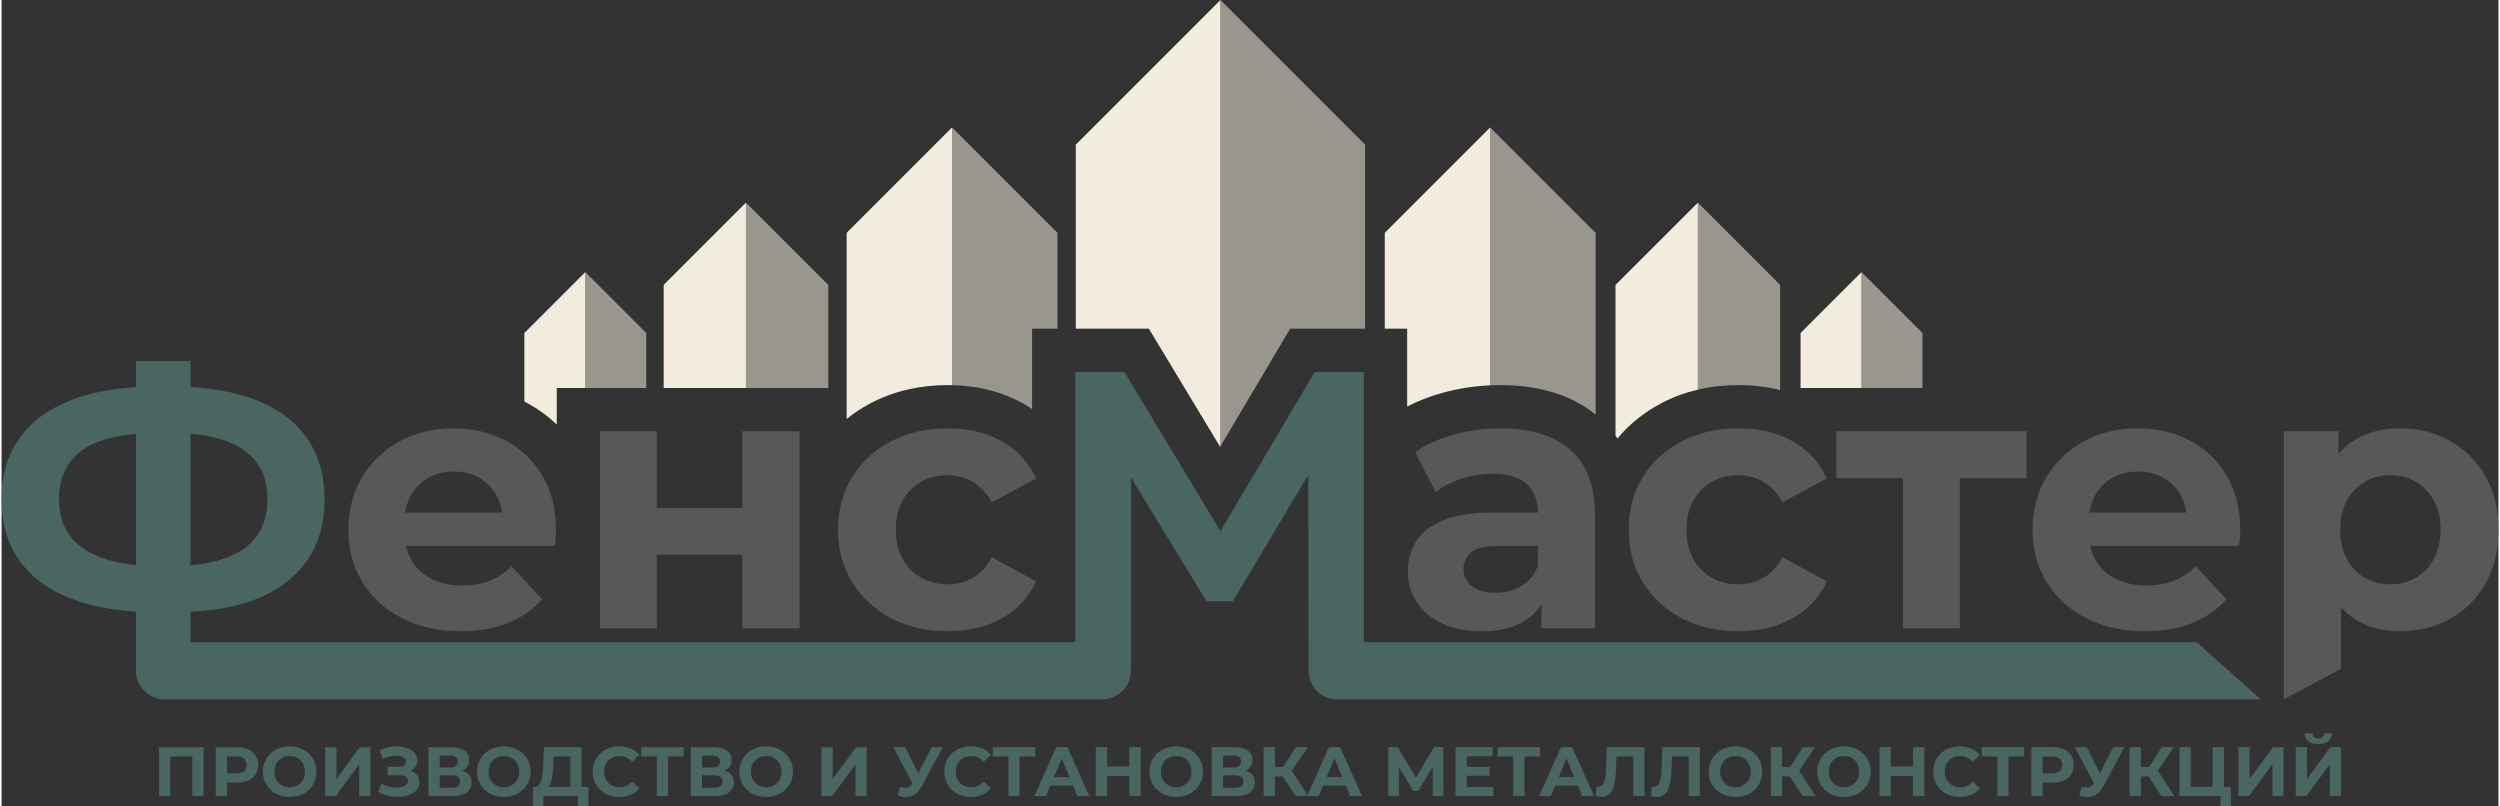
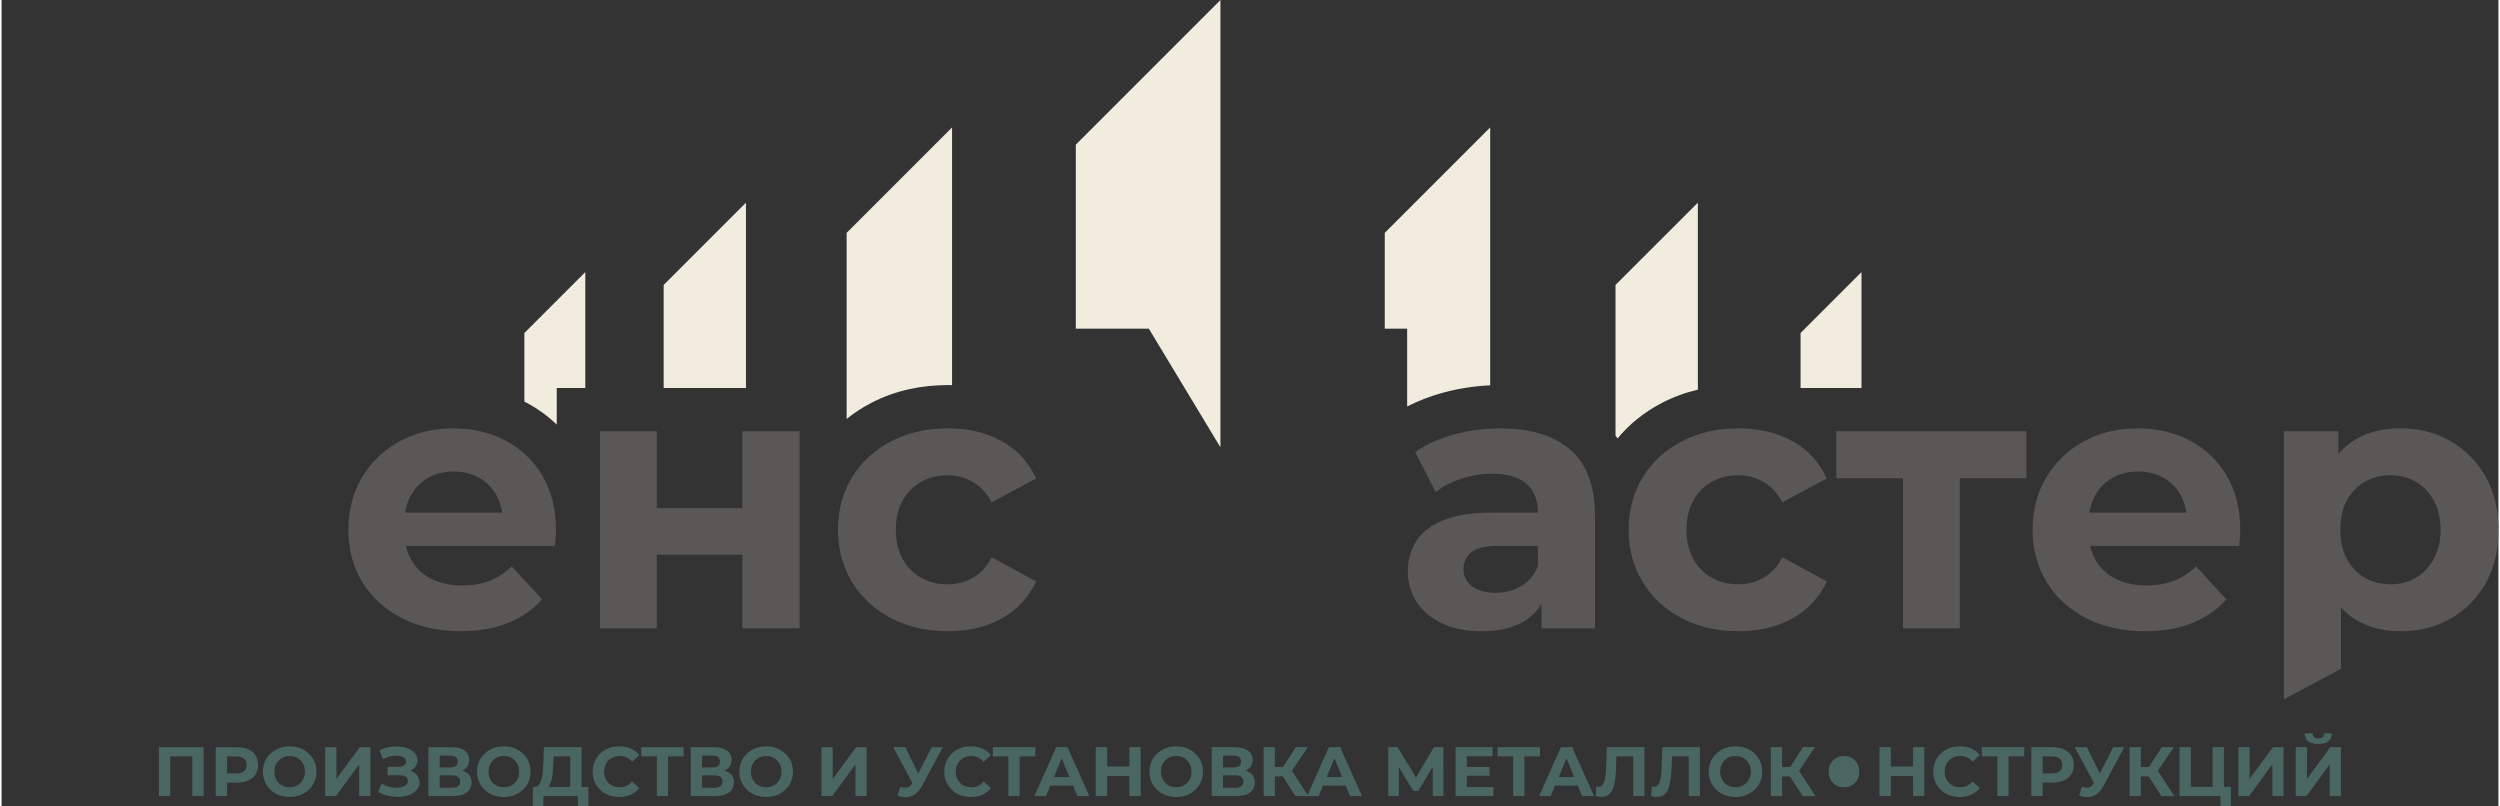
<svg xmlns="http://www.w3.org/2000/svg" xml:space="preserve" width="682px" height="220px" version="1.1" style="shape-rendering:geometricPrecision; text-rendering:geometricPrecision; image-rendering:optimizeQuality; fill-rule:evenodd; clip-rule:evenodd" viewBox="0 0 332.31 107.33">
  <rect x="0" y="0" width="332.31" height="107.33" fill="#333333" stroke="none" />
  <defs>
    <style type="text/css">
   
    .fil3 {fill:#4A6663}
    .fil0 {fill:#99968D}
    .fil1 {fill:#F1ECDE}
    .fil4 {fill:#4A6663;fill-rule:nonzero}
    .fil2 {fill:#595856;fill-rule:nonzero}
   
  </style>
  </defs>
  <g id="Слой_x0020_1">
    <g id="_2255259367952">
      <g>
-         <path class="fil0" d="M247.54 36.21l8.11 8.11 0 7.32 -8.11 0 0 -15.43zm-21.78 -9.24l10.95 10.95 0 14c-1.79,-0.46 -3.65,-0.67 -5.53,-0.67 -1.85,0 -3.66,0.19 -5.42,0.61l0 -24.89zm-27.64 -10.01l14.03 14.03 0 24.18c-3.6,-2.9 -8.14,-3.92 -12.7,-3.92 -0.45,0 -0.89,0.01 -1.33,0.03l0 -34.32zm-35.9 -16.96l19.25 19.25 0 24.49 -9.97 0 -9.28 15.66 0 -59.4zm-35.72 16.96l14.03 14.03 0 12.75 -3.38 0 0 10.7c-0.38,-0.25 -0.76,-0.49 -1.17,-0.72 -2.92,-1.65 -6.15,-2.39 -9.48,-2.46l0 -34.3zm-27.43 10.01l10.96 10.95 0 13.72 -10.96 0 0 -24.67zm-21.38 9.24l8.11 8.11 0 7.32 -8.11 0 0 -15.43z" />
        <path class="fil1" d="M239.43 44.32l8.11 -8.11 0 15.43 -8.11 0 0 -7.32zm-24.63 -6.4l10.96 -10.95 0 24.89c-1.66,0.39 -3.26,0.97 -4.8,1.77 -2.29,1.2 -4.28,2.77 -5.89,4.72 -0.09,-0.13 -0.18,-0.25 -0.27,-0.38l0 -20.05zm-30.71 -6.93l14.03 -14.03 0 34.32c-2.14,0.1 -4.26,0.43 -6.34,1 -1.63,0.45 -3.21,1.05 -4.71,1.82l0 -10.36 -2.98 0 0 -12.75zm-41.12 -11.74l19.25 -19.25 0 59.4 -0.04 0.07 -9.49 -15.73 -9.72 0 0 -24.49zm-30.5 11.74l14.03 -14.03 0 34.3c-0.19,-0.01 -0.37,-0.01 -0.55,-0.01 -3.57,0 -7.05,0.73 -10.22,2.38 -1.17,0.61 -2.26,1.32 -3.26,2.13l0 -24.77zm-24.35 6.93l10.95 -10.95 0 24.67 -10.95 0 0 -13.72zm-18.54 6.4l8.11 -8.11 0 15.43 -3.8 0 0 4.87c-1.21,-1.17 -2.59,-2.16 -4.11,-2.96l-0.2 -0.11 0 -9.12z" />
        <path class="fil2" d="M319.25 84.01c-2.21,0 -4.14,-0.49 -5.8,-1.46 -0.78,-0.46 -1.48,-1.03 -2.1,-1.72l0 8.18 -7.6 4.06 0 -35.67 7.26 0 0 3.02c0.66,-0.79 1.42,-1.44 2.29,-1.95 1.66,-0.98 3.64,-1.46 5.95,-1.46 2.47,0 4.69,0.56 6.65,1.68 1.97,1.12 3.53,2.69 4.68,4.7 1.16,2.02 1.73,4.39 1.73,7.12 0,2.76 -0.57,5.15 -1.73,7.16 -1.15,2.02 -2.71,3.58 -4.68,4.68 -1.96,1.11 -4.18,1.66 -6.65,1.66zm-1.32 -6.24c1.27,0 2.4,-0.29 3.39,-0.88 0.99,-0.58 1.79,-1.42 2.39,-2.51 0.6,-1.09 0.9,-2.38 0.9,-3.87 0,-1.53 -0.3,-2.83 -0.9,-3.9 -0.6,-1.07 -1.4,-1.9 -2.39,-2.49 -0.99,-0.58 -2.12,-0.87 -3.39,-0.87 -1.26,0 -2.4,0.29 -3.41,0.87 -1,0.59 -1.8,1.42 -2.39,2.49 -0.58,1.07 -0.87,2.37 -0.87,3.9 0,1.49 0.29,2.78 0.87,3.87 0.59,1.09 1.39,1.93 2.39,2.51 1.01,0.59 2.15,0.88 3.41,0.88zm-32.65 6.24c-2.99,0 -5.61,-0.59 -7.87,-1.76 -2.26,-1.17 -4.01,-2.77 -5.24,-4.8 -1.24,-2.03 -1.86,-4.34 -1.86,-6.94 0,-2.63 0.61,-4.97 1.83,-7 1.22,-2.03 2.89,-3.62 5,-4.77 2.11,-1.16 4.5,-1.73 7.16,-1.73 2.57,0 4.89,0.54 6.95,1.63 2.06,1.09 3.7,2.65 4.9,4.68 1.2,2.03 1.8,4.46 1.8,7.29 0,0.29 -0.02,0.62 -0.05,0.99 -0.03,0.38 -0.06,0.73 -0.1,1.05l-21.3 0 0 -4.43 17.31 0 -2.93 1.31c0,-1.36 -0.27,-2.55 -0.83,-3.56 -0.55,-1 -1.31,-1.79 -2.29,-2.36 -0.97,-0.57 -2.11,-0.85 -3.41,-0.85 -1.3,0 -2.44,0.28 -3.43,0.85 -1,0.57 -1.77,1.37 -2.32,2.39 -0.55,1.02 -0.83,2.23 -0.83,3.63l0 1.17c0,1.43 0.32,2.69 0.95,3.78 0.64,1.09 1.53,1.91 2.68,2.48 1.16,0.57 2.51,0.86 4.07,0.86 1.4,0 2.63,-0.22 3.68,-0.64 1.06,-0.42 2.03,-1.05 2.9,-1.9l4.05 4.39c-1.2,1.36 -2.71,2.41 -4.53,3.14 -1.82,0.73 -3.92,1.1 -6.29,1.1zm-32.22 -0.39l0 -21.74 1.71 1.76 -10.58 0 0 -6.24 25.3 0 0 6.24 -10.58 0 1.71 -1.76 0 21.74 -7.56 0zm-21.88 0.39c-2.83,0 -5.35,-0.58 -7.56,-1.73 -2.21,-1.16 -3.94,-2.76 -5.19,-4.8 -1.25,-2.05 -1.88,-4.37 -1.88,-6.97 0,-2.63 0.63,-4.97 1.88,-7 1.25,-2.03 2.98,-3.62 5.19,-4.77 2.21,-1.16 4.73,-1.73 7.56,-1.73 2.76,0 5.16,0.57 7.21,1.73 2.05,1.15 3.56,2.8 4.53,4.94l-5.9 3.17c-0.68,-1.23 -1.53,-2.14 -2.55,-2.73 -1.03,-0.58 -2.14,-0.87 -3.34,-0.87 -1.3,0 -2.47,0.29 -3.51,0.87 -1.04,0.59 -1.86,1.42 -2.46,2.49 -0.6,1.07 -0.91,2.37 -0.91,3.9 0,1.52 0.31,2.82 0.91,3.9 0.6,1.07 1.42,1.9 2.46,2.48 1.04,0.59 2.21,0.88 3.51,0.88 1.2,0 2.31,-0.28 3.34,-0.85 1.02,-0.57 1.87,-1.49 2.55,-2.76l5.9 3.22c-0.97,2.11 -2.48,3.74 -4.53,4.9 -2.05,1.15 -4.45,1.73 -7.21,1.73zm-26.23 -0.39l0 -3.26c-0.57,0.96 -1.35,1.74 -2.34,2.33 -1.46,0.88 -3.34,1.32 -5.65,1.32 -2.05,0 -3.8,-0.35 -5.26,-1.05 -1.47,-0.7 -2.59,-1.65 -3.37,-2.85 -0.78,-1.2 -1.17,-2.55 -1.17,-4.05 0,-1.56 0.39,-2.92 1.15,-4.09 0.76,-1.17 1.97,-2.09 3.63,-2.75 1.66,-0.67 3.82,-1 6.48,-1l6.05 0c0,-1.63 -0.5,-2.9 -1.49,-3.81 -0.99,-0.9 -2.51,-1.36 -4.56,-1.36 -1.4,0 -2.77,0.22 -4.12,0.66 -1.34,0.44 -2.49,1.03 -3.43,1.78l-2.73 -5.32c1.43,-1 3.15,-1.78 5.16,-2.34 2.02,-0.55 4.07,-0.82 6.15,-0.82 3.99,0 7.1,0.94 9.31,2.82 2.2,1.89 3.31,4.83 3.31,8.83l0 14.96 -7.12 0zm-0.48 -8.29l0 -2.68 -5.22 0c-1.79,0 -3.01,0.29 -3.68,0.88 -0.67,0.58 -1,1.32 -1,2.19 0,0.98 0.38,1.75 1.15,2.32 0.76,0.57 1.81,0.85 3.14,0.85 1.27,0 2.41,-0.3 3.41,-0.9 1.01,-0.6 1.74,-1.49 2.2,-2.66zm-78.52 8.68c-2.83,0 -5.35,-0.58 -7.56,-1.73 -2.21,-1.16 -3.94,-2.76 -5.19,-4.8 -1.25,-2.05 -1.88,-4.37 -1.88,-6.97 0,-2.63 0.63,-4.97 1.88,-7 1.25,-2.03 2.98,-3.62 5.19,-4.77 2.21,-1.16 4.73,-1.73 7.56,-1.73 2.76,0 5.16,0.57 7.21,1.73 2.05,1.15 3.56,2.8 4.53,4.94l-5.9 3.17c-0.68,-1.23 -1.53,-2.14 -2.55,-2.73 -1.03,-0.58 -2.14,-0.87 -3.34,-0.87 -1.3,0 -2.47,0.29 -3.51,0.87 -1.04,0.59 -1.86,1.42 -2.46,2.49 -0.61,1.07 -0.91,2.37 -0.91,3.9 0,1.52 0.3,2.82 0.91,3.9 0.6,1.07 1.42,1.9 2.46,2.48 1.04,0.59 2.21,0.88 3.51,0.88 1.2,0 2.31,-0.28 3.34,-0.85 1.02,-0.57 1.87,-1.49 2.55,-2.76l5.9 3.22c-0.97,2.11 -2.48,3.74 -4.53,4.9 -2.05,1.15 -4.45,1.73 -7.21,1.73zm-64.83 0c-2.99,0 -5.61,-0.59 -7.87,-1.76 -2.26,-1.17 -4.01,-2.77 -5.24,-4.8 -1.24,-2.03 -1.85,-4.34 -1.85,-6.94 0,-2.63 0.61,-4.97 1.83,-7 1.21,-2.03 2.88,-3.62 4.99,-4.77 2.11,-1.16 4.5,-1.73 7.17,-1.73 2.56,0 4.88,0.54 6.94,1.63 2.06,1.09 3.7,2.65 4.9,4.68 1.2,2.03 1.8,4.46 1.8,7.29 0,0.29 -0.01,0.62 -0.05,0.99 -0.03,0.38 -0.06,0.73 -0.09,1.05l-21.3 0 0 -4.43 17.3 0 -2.92 1.31c0,-1.36 -0.28,-2.55 -0.83,-3.56 -0.56,-1 -1.32,-1.79 -2.29,-2.36 -0.98,-0.57 -2.12,-0.85 -3.42,-0.85 -1.3,0 -2.44,0.28 -3.43,0.85 -0.99,0.57 -1.76,1.37 -2.32,2.39 -0.55,1.02 -0.83,2.23 -0.83,3.63l0 1.17c0,1.43 0.32,2.69 0.96,3.78 0.63,1.09 1.52,1.91 2.68,2.48 1.15,0.57 2.51,0.86 4.07,0.86 1.39,0 2.62,-0.22 3.68,-0.64 1.05,-0.42 2.02,-1.05 2.9,-1.9l4.04 4.39c-1.2,1.36 -2.71,2.41 -4.53,3.14 -1.82,0.73 -3.92,1.1 -6.29,1.1zm18.52 -0.39l0 -26.22 7.56 0 0 10.23 11.4 0 0 -10.23 7.61 0 0 26.22 -7.61 0 0 -9.8 -11.4 0 0 9.8 -7.56 0z" />
-         <path class="fil3" d="M146.17 89.27l4.15 0 0 -25.7 10.04 16.44 3.51 0 10.04 -16.8 0.04 25.96 0 0.1 0 0c0,2.09 1.71,3.8 3.8,3.8l0 0c0.1,0 0.2,0 0.3,-0.01l0 0.01 122.62 0 -8.52 -7.6 -110.84 0 0 -35.97 -6.53 0 -12.56 21.19 -12.78 -21.19 -6.53 0 0 35.97 -117.76 0 0 -4.05c3.37,-0.16 6.28,-0.73 8.75,-1.7 2.97,-1.17 5.23,-2.88 6.77,-5.14 1.55,-2.26 2.32,-4.97 2.32,-8.12 0,-3.18 -0.78,-5.9 -2.34,-8.14 -1.56,-2.24 -3.86,-3.95 -6.9,-5.12 -2.43,-0.93 -5.3,-1.49 -8.6,-1.68l0 -3.48 -7.26 0 0 3.49c-3.26,0.2 -6.09,0.75 -8.51,1.67 -3.07,1.17 -5.4,2.87 -6.99,5.1 -1.59,2.22 -2.39,4.95 -2.39,8.16 0,3.22 0.8,5.94 2.39,8.17 1.59,2.22 3.92,3.92 6.99,5.09 2.42,0.92 5.25,1.48 8.51,1.67l0 4.08 0 2.01 0 1.79c0,2.09 1.71,3.8 3.8,3.8l124.48 0 0 -3.8zm-128.28 -14.06l0 -17.47c-1.59,0.15 -2.99,0.41 -4.19,0.78 -2.02,0.61 -3.53,1.58 -4.54,2.9 -1,1.31 -1.51,2.99 -1.51,5.04 0,2.05 0.54,3.73 1.61,5.05 1.07,1.31 2.62,2.29 4.66,2.92 1.17,0.37 2.49,0.63 3.97,0.78zm7.26 -17.49l0 17.53c1.66,-0.16 3.11,-0.44 4.36,-0.87 1.97,-0.66 3.44,-1.65 4.41,-2.97 0.98,-1.32 1.47,-2.98 1.47,-5 0,-2.01 -0.51,-3.67 -1.52,-4.97 -1,-1.3 -2.47,-2.26 -4.41,-2.9 -1.23,-0.4 -2.67,-0.68 -4.31,-0.82z" />
-         <rect class="fil3" x="142.71" y="85.47" width="7.6" height="7.6" rx="3.8" ry="3.8" />
      </g>
-       <path class="fil4" d="M20.95 105.95l0 -6.51 5.94 0 0 6.51 -1.5 0 0 -5.62 0.34 0.34 -3.63 0 0.35 -0.34 0 5.62 -1.5 0zm7.55 0l0 -6.51 2.82 0c0.58,0 1.09,0.1 1.51,0.29 0.42,0.19 0.75,0.46 0.98,0.81 0.22,0.35 0.34,0.78 0.34,1.27 0,0.48 -0.12,0.9 -0.34,1.25 -0.23,0.36 -0.56,0.63 -0.98,0.82 -0.42,0.18 -0.93,0.28 -1.51,0.28l-1.98 0 0.67 -0.68 0 2.47 -1.51 0zm1.51 -2.3l-0.67 -0.72 1.9 0c0.46,0 0.81,-0.1 1.04,-0.3 0.23,-0.19 0.34,-0.47 0.34,-0.82 0,-0.36 -0.11,-0.64 -0.34,-0.84 -0.23,-0.2 -0.58,-0.3 -1.04,-0.3l-1.9 0 0.67 -0.71 0 3.69zm8.34 2.42c-0.51,0 -0.99,-0.09 -1.42,-0.25 -0.44,-0.17 -0.82,-0.41 -1.14,-0.71 -0.32,-0.31 -0.57,-0.66 -0.74,-1.07 -0.18,-0.41 -0.27,-0.86 -0.27,-1.34 0,-0.48 0.09,-0.93 0.27,-1.34 0.17,-0.41 0.42,-0.77 0.75,-1.07 0.32,-0.3 0.7,-0.54 1.13,-0.71 0.43,-0.16 0.91,-0.25 1.41,-0.25 0.52,0 0.99,0.09 1.42,0.25 0.43,0.17 0.81,0.41 1.13,0.71 0.32,0.3 0.57,0.66 0.75,1.07 0.18,0.4 0.27,0.85 0.27,1.34 0,0.48 -0.09,0.93 -0.27,1.34 -0.18,0.42 -0.43,0.77 -0.75,1.07 -0.32,0.3 -0.7,0.54 -1.13,0.71 -0.43,0.16 -0.9,0.25 -1.41,0.25zm-0.01 -1.29c0.3,0 0.56,-0.05 0.81,-0.15 0.24,-0.1 0.46,-0.24 0.65,-0.42 0.18,-0.19 0.33,-0.41 0.43,-0.66 0.1,-0.26 0.15,-0.54 0.15,-0.85 0,-0.31 -0.05,-0.59 -0.15,-0.85 -0.1,-0.25 -0.25,-0.47 -0.43,-0.66 -0.18,-0.18 -0.4,-0.33 -0.65,-0.43 -0.24,-0.1 -0.51,-0.14 -0.81,-0.14 -0.29,0 -0.56,0.04 -0.8,0.14 -0.25,0.1 -0.46,0.25 -0.65,0.43 -0.18,0.19 -0.33,0.41 -0.43,0.66 -0.1,0.26 -0.15,0.54 -0.15,0.85 0,0.3 0.05,0.58 0.15,0.84 0.1,0.26 0.25,0.48 0.43,0.67 0.18,0.18 0.4,0.32 0.64,0.42 0.25,0.1 0.52,0.15 0.81,0.15zm4.73 1.17l0 -6.51 1.5 0 0 4.24 3.1 -4.24 1.42 0 0 6.51 -1.49 0 0 -4.23 -3.11 4.23 -1.42 0zm7.05 -0.57l0.47 -1.08c0.27,0.17 0.57,0.3 0.89,0.38 0.32,0.1 0.64,0.14 0.94,0.15 0.31,0.01 0.59,-0.02 0.84,-0.08 0.25,-0.07 0.45,-0.18 0.6,-0.31 0.16,-0.14 0.23,-0.31 0.23,-0.52 0,-0.25 -0.1,-0.43 -0.3,-0.56 -0.21,-0.12 -0.48,-0.18 -0.82,-0.18l-1.59 0 0 -1.13 1.47 0c0.31,0 0.55,-0.06 0.72,-0.19 0.17,-0.12 0.25,-0.29 0.25,-0.51 0,-0.19 -0.06,-0.34 -0.18,-0.45 -0.13,-0.12 -0.3,-0.2 -0.51,-0.26 -0.21,-0.05 -0.45,-0.08 -0.72,-0.07 -0.27,0.01 -0.54,0.05 -0.83,0.13 -0.28,0.08 -0.56,0.19 -0.82,0.33l-0.45 -1.16c0.42,-0.22 0.86,-0.37 1.33,-0.45 0.47,-0.08 0.92,-0.11 1.36,-0.06 0.44,0.04 0.83,0.13 1.19,0.29 0.35,0.16 0.63,0.37 0.84,0.62 0.21,0.26 0.32,0.56 0.32,0.9 0,0.31 -0.08,0.59 -0.24,0.83 -0.17,0.24 -0.39,0.43 -0.68,0.56 -0.29,0.13 -0.62,0.2 -0.99,0.2l0.04 -0.34c0.43,0 0.81,0.07 1.13,0.22 0.32,0.14 0.57,0.35 0.74,0.6 0.18,0.26 0.27,0.56 0.27,0.89 0,0.31 -0.08,0.59 -0.25,0.83 -0.16,0.25 -0.39,0.46 -0.67,0.62 -0.29,0.17 -0.61,0.29 -0.98,0.37 -0.37,0.09 -0.76,0.12 -1.17,0.11 -0.41,-0.02 -0.82,-0.08 -1.24,-0.18 -0.41,-0.11 -0.81,-0.28 -1.19,-0.5zm6.69 0.57l0 -6.51 3.03 0c0.76,0 1.35,0.15 1.77,0.44 0.42,0.29 0.63,0.71 0.63,1.25 0,0.53 -0.2,0.94 -0.59,1.24 -0.4,0.29 -0.93,0.44 -1.59,0.44l0.18 -0.39c0.73,0 1.3,0.15 1.7,0.44 0.41,0.29 0.61,0.71 0.61,1.26 0,0.57 -0.22,1.02 -0.65,1.35 -0.43,0.32 -1.06,0.48 -1.88,0.48l-3.21 0zm1.5 -1.11l1.65 0c0.35,0 0.61,-0.07 0.79,-0.21 0.18,-0.13 0.27,-0.34 0.27,-0.63 0,-0.27 -0.09,-0.47 -0.27,-0.61 -0.18,-0.13 -0.44,-0.2 -0.79,-0.2l-1.65 0 0 1.65zm0 -2.7l1.4 0c0.33,0 0.58,-0.07 0.74,-0.2 0.17,-0.13 0.26,-0.33 0.26,-0.59 0,-0.26 -0.09,-0.46 -0.26,-0.59 -0.16,-0.13 -0.41,-0.2 -0.74,-0.2l-1.4 0 0 1.58zm8.54 3.93c-0.51,0 -0.99,-0.09 -1.42,-0.25 -0.44,-0.17 -0.82,-0.41 -1.14,-0.71 -0.32,-0.31 -0.57,-0.66 -0.74,-1.07 -0.18,-0.41 -0.27,-0.86 -0.27,-1.34 0,-0.48 0.09,-0.93 0.27,-1.34 0.17,-0.41 0.42,-0.77 0.75,-1.07 0.32,-0.3 0.7,-0.54 1.13,-0.71 0.44,-0.16 0.91,-0.25 1.42,-0.25 0.51,0 0.98,0.09 1.41,0.25 0.43,0.17 0.81,0.41 1.13,0.71 0.32,0.3 0.57,0.66 0.75,1.07 0.18,0.4 0.27,0.85 0.27,1.34 0,0.48 -0.09,0.93 -0.27,1.34 -0.18,0.42 -0.43,0.77 -0.75,1.07 -0.32,0.3 -0.7,0.54 -1.13,0.71 -0.43,0.16 -0.9,0.25 -1.41,0.25zm0 -1.29c0.29,0 0.55,-0.05 0.8,-0.15 0.24,-0.1 0.46,-0.24 0.65,-0.42 0.18,-0.19 0.33,-0.41 0.43,-0.66 0.1,-0.26 0.15,-0.54 0.15,-0.85 0,-0.31 -0.05,-0.59 -0.15,-0.85 -0.1,-0.25 -0.25,-0.47 -0.43,-0.66 -0.18,-0.18 -0.4,-0.33 -0.65,-0.43 -0.24,-0.1 -0.51,-0.14 -0.8,-0.14 -0.3,0 -0.56,0.04 -0.81,0.14 -0.24,0.1 -0.46,0.25 -0.65,0.43 -0.18,0.19 -0.33,0.41 -0.43,0.66 -0.1,0.26 -0.15,0.54 -0.15,0.85 0,0.3 0.05,0.58 0.15,0.84 0.1,0.26 0.25,0.48 0.43,0.67 0.18,0.18 0.4,0.32 0.65,0.42 0.24,0.1 0.51,0.15 0.81,0.15zm8.85 0.51l0 -4.62 -2.23 0 -0.03 0.95c-0.02,0.4 -0.04,0.78 -0.08,1.14 -0.03,0.36 -0.08,0.69 -0.15,0.99 -0.07,0.29 -0.16,0.54 -0.27,0.74 -0.11,0.21 -0.24,0.35 -0.4,0.44l-1.61 -0.2c0.22,0 0.41,-0.07 0.55,-0.24 0.15,-0.16 0.26,-0.38 0.35,-0.68 0.09,-0.29 0.15,-0.64 0.19,-1.04 0.04,-0.39 0.07,-0.82 0.09,-1.29l0.07 -2.04 5.01 0 0 5.85 -1.49 0zm-4.99 2.01l0.01 -2.57 7.38 0 0 2.57 -1.4 0 0 -1.35 -4.59 0 0 1.35 -1.4 0zm11.48 -1.23c-0.5,0 -0.97,-0.09 -1.4,-0.25 -0.43,-0.16 -0.8,-0.4 -1.12,-0.7 -0.31,-0.31 -0.56,-0.66 -0.74,-1.07 -0.17,-0.41 -0.26,-0.86 -0.26,-1.35 0,-0.49 0.09,-0.94 0.26,-1.35 0.18,-0.41 0.43,-0.77 0.75,-1.07 0.32,-0.3 0.69,-0.54 1.12,-0.7 0.43,-0.17 0.89,-0.25 1.4,-0.25 0.57,0 1.08,0.1 1.53,0.29 0.46,0.2 0.84,0.49 1.15,0.87l-0.97 0.89c-0.22,-0.26 -0.47,-0.45 -0.74,-0.57 -0.27,-0.13 -0.57,-0.19 -0.89,-0.19 -0.31,0 -0.59,0.04 -0.84,0.14 -0.25,0.1 -0.48,0.25 -0.66,0.43 -0.19,0.19 -0.33,0.41 -0.43,0.66 -0.11,0.26 -0.16,0.54 -0.16,0.85 0,0.31 0.05,0.59 0.16,0.85 0.1,0.25 0.24,0.47 0.43,0.66 0.18,0.18 0.41,0.32 0.66,0.42 0.25,0.1 0.53,0.15 0.84,0.15 0.32,0 0.62,-0.06 0.89,-0.19 0.27,-0.13 0.52,-0.32 0.74,-0.58l0.97 0.89c-0.31,0.38 -0.69,0.67 -1.15,0.87 -0.45,0.2 -0.97,0.3 -1.54,0.3zm5.02 -0.12l0 -5.62 0.34 0.34 -2.42 0 0 -1.23 5.65 0 0 1.23 -2.42 0 0.33 -0.34 0 5.62 -1.48 0zm4.52 0l0 -6.51 3.03 0c0.76,0 1.35,0.15 1.77,0.44 0.42,0.29 0.63,0.71 0.63,1.25 0,0.53 -0.2,0.94 -0.6,1.24 -0.39,0.29 -0.92,0.44 -1.58,0.44l0.18 -0.39c0.73,0 1.3,0.15 1.7,0.44 0.4,0.29 0.61,0.71 0.61,1.26 0,0.57 -0.22,1.02 -0.65,1.35 -0.43,0.32 -1.06,0.48 -1.88,0.48l-3.21 0zm1.49 -1.11l1.66 0c0.35,0 0.61,-0.07 0.79,-0.21 0.18,-0.13 0.27,-0.34 0.27,-0.63 0,-0.27 -0.09,-0.47 -0.27,-0.61 -0.18,-0.13 -0.44,-0.2 -0.79,-0.2l-1.66 0 0 1.65zm0 -2.7l1.41 0c0.33,0 0.58,-0.07 0.74,-0.2 0.17,-0.13 0.25,-0.33 0.25,-0.59 0,-0.26 -0.08,-0.46 -0.25,-0.59 -0.16,-0.13 -0.41,-0.2 -0.74,-0.2l-1.41 0 0 1.58zm8.55 3.93c-0.51,0 -0.99,-0.09 -1.42,-0.25 -0.44,-0.17 -0.82,-0.41 -1.14,-0.71 -0.32,-0.31 -0.57,-0.66 -0.74,-1.07 -0.18,-0.41 -0.27,-0.86 -0.27,-1.34 0,-0.48 0.09,-0.93 0.27,-1.34 0.17,-0.41 0.42,-0.77 0.75,-1.07 0.32,-0.3 0.7,-0.54 1.13,-0.71 0.43,-0.16 0.91,-0.25 1.41,-0.25 0.52,0 0.99,0.09 1.42,0.25 0.43,0.17 0.81,0.41 1.13,0.71 0.32,0.3 0.57,0.66 0.75,1.07 0.18,0.4 0.27,0.85 0.27,1.34 0,0.48 -0.09,0.93 -0.27,1.34 -0.18,0.42 -0.43,0.77 -0.75,1.07 -0.32,0.3 -0.7,0.54 -1.13,0.71 -0.43,0.16 -0.9,0.25 -1.41,0.25zm-0.01 -1.29c0.3,0 0.56,-0.05 0.81,-0.15 0.24,-0.1 0.46,-0.24 0.65,-0.42 0.18,-0.19 0.33,-0.41 0.43,-0.66 0.1,-0.26 0.15,-0.54 0.15,-0.85 0,-0.31 -0.05,-0.59 -0.15,-0.85 -0.1,-0.25 -0.25,-0.47 -0.43,-0.66 -0.18,-0.18 -0.4,-0.33 -0.65,-0.43 -0.24,-0.1 -0.51,-0.14 -0.81,-0.14 -0.29,0 -0.56,0.04 -0.8,0.14 -0.25,0.1 -0.46,0.25 -0.65,0.43 -0.18,0.19 -0.33,0.41 -0.43,0.66 -0.1,0.26 -0.15,0.54 -0.15,0.85 0,0.3 0.05,0.58 0.15,0.84 0.1,0.26 0.25,0.48 0.43,0.67 0.18,0.18 0.4,0.32 0.65,0.42 0.24,0.1 0.51,0.15 0.8,0.15zm7.36 1.17l0 -6.51 1.5 0 0 4.24 3.11 -4.24 1.41 0 0 6.51 -1.49 0 0 -4.23 -3.1 4.23 -1.43 0zm10.49 -1.22c0.36,0.1 0.67,0.13 0.91,0.09 0.25,-0.05 0.46,-0.22 0.66,-0.52l0.31 -0.48 0.14 -0.15 2.16 -4.23 1.48 0 -2.77 5.16c-0.25,0.46 -0.54,0.82 -0.88,1.07 -0.34,0.24 -0.71,0.39 -1.11,0.42 -0.41,0.03 -0.82,-0.04 -1.26,-0.22l0.36 -1.14zm1.99 0.19l-2.93 -5.48 1.61 0 2.15 4.38 -0.83 1.1zm7.39 1.15c-0.5,0 -0.97,-0.09 -1.4,-0.25 -0.43,-0.16 -0.8,-0.4 -1.12,-0.7 -0.32,-0.31 -0.56,-0.66 -0.74,-1.07 -0.18,-0.41 -0.26,-0.86 -0.26,-1.35 0,-0.49 0.08,-0.94 0.26,-1.35 0.18,-0.41 0.43,-0.77 0.74,-1.07 0.32,-0.3 0.7,-0.54 1.13,-0.7 0.42,-0.17 0.89,-0.25 1.4,-0.25 0.56,0 1.07,0.1 1.53,0.29 0.46,0.2 0.84,0.49 1.15,0.87l-0.97 0.89c-0.22,-0.26 -0.47,-0.45 -0.74,-0.57 -0.28,-0.13 -0.57,-0.19 -0.9,-0.19 -0.3,0 -0.58,0.04 -0.83,0.14 -0.26,0.1 -0.48,0.25 -0.66,0.43 -0.19,0.19 -0.33,0.41 -0.44,0.66 -0.1,0.26 -0.15,0.54 -0.15,0.85 0,0.31 0.05,0.59 0.15,0.85 0.11,0.25 0.25,0.47 0.44,0.66 0.18,0.18 0.4,0.32 0.66,0.42 0.25,0.1 0.53,0.15 0.83,0.15 0.33,0 0.62,-0.06 0.9,-0.19 0.27,-0.13 0.52,-0.32 0.74,-0.58l0.97 0.89c-0.31,0.38 -0.69,0.67 -1.15,0.87 -0.46,0.2 -0.97,0.3 -1.54,0.3zm5.01 -0.12l0 -5.62 0.35 0.34 -2.42 0 0 -1.23 5.65 0 0 1.23 -2.42 0 0.33 -0.34 0 5.62 -1.49 0zm3.46 0l2.91 -6.51 1.49 0 2.91 6.51 -1.58 0 -2.39 -5.74 0.6 0 -2.39 5.74 -1.55 0zm1.46 -1.39l0.4 -1.14 3.34 0 0.41 1.14 -4.15 0zm11.18 -5.12l1.5 0 0 6.51 -1.5 0 0 -6.51zm-2.96 6.51l-1.51 0 0 -6.51 1.51 0 0 6.51zm3.07 -2.66l-3.18 0 0 -1.28 3.18 0 0 1.28zm6.14 2.78c-0.52,0 -0.99,-0.09 -1.43,-0.25 -0.44,-0.17 -0.82,-0.41 -1.14,-0.71 -0.32,-0.31 -0.56,-0.66 -0.74,-1.07 -0.18,-0.41 -0.26,-0.86 -0.26,-1.34 0,-0.48 0.08,-0.93 0.26,-1.34 0.18,-0.41 0.43,-0.77 0.75,-1.07 0.32,-0.3 0.7,-0.54 1.13,-0.71 0.44,-0.16 0.91,-0.25 1.42,-0.25 0.51,0 0.99,0.09 1.42,0.25 0.43,0.17 0.8,0.41 1.12,0.71 0.32,0.3 0.57,0.66 0.75,1.07 0.18,0.4 0.27,0.85 0.27,1.34 0,0.48 -0.09,0.93 -0.27,1.34 -0.18,0.42 -0.43,0.77 -0.75,1.07 -0.32,0.3 -0.69,0.54 -1.12,0.71 -0.43,0.16 -0.9,0.25 -1.41,0.25zm-0.01 -1.29c0.29,0 0.56,-0.05 0.8,-0.15 0.25,-0.1 0.46,-0.24 0.65,-0.42 0.18,-0.19 0.33,-0.41 0.43,-0.66 0.1,-0.26 0.15,-0.54 0.15,-0.85 0,-0.31 -0.05,-0.59 -0.15,-0.85 -0.1,-0.25 -0.24,-0.47 -0.43,-0.66 -0.18,-0.18 -0.39,-0.33 -0.64,-0.43 -0.25,-0.1 -0.52,-0.14 -0.81,-0.14 -0.29,0 -0.56,0.04 -0.81,0.14 -0.24,0.1 -0.46,0.25 -0.64,0.43 -0.19,0.19 -0.33,0.41 -0.44,0.66 -0.1,0.26 -0.15,0.54 -0.15,0.85 0,0.3 0.05,0.58 0.15,0.84 0.11,0.26 0.25,0.48 0.43,0.67 0.19,0.18 0.4,0.32 0.65,0.42 0.25,0.1 0.52,0.15 0.81,0.15zm4.72 1.17l0 -6.51 3.04 0c0.75,0 1.34,0.15 1.76,0.44 0.42,0.29 0.64,0.71 0.64,1.25 0,0.53 -0.2,0.94 -0.6,1.24 -0.4,0.29 -0.92,0.44 -1.58,0.44l0.18 -0.39c0.73,0 1.29,0.15 1.7,0.44 0.4,0.29 0.6,0.71 0.6,1.26 0,0.57 -0.21,1.02 -0.64,1.35 -0.43,0.32 -1.06,0.48 -1.89,0.48l-3.21 0zm1.5 -1.11l1.66 0c0.34,0 0.61,-0.07 0.79,-0.21 0.18,-0.13 0.27,-0.34 0.27,-0.63 0,-0.27 -0.09,-0.47 -0.27,-0.61 -0.18,-0.13 -0.45,-0.2 -0.79,-0.2l-1.66 0 0 1.65zm0 -2.7l1.41 0c0.32,0 0.57,-0.07 0.74,-0.2 0.17,-0.13 0.25,-0.33 0.25,-0.59 0,-0.26 -0.08,-0.46 -0.25,-0.59 -0.17,-0.13 -0.42,-0.2 -0.74,-0.2l-1.41 0 0 1.58zm9.65 3.81l-2.03 -3.13 1.22 -0.73 2.52 3.86 -1.71 0zm-4.24 0l0 -6.51 1.5 0 0 6.51 -1.5 0zm1.06 -2.62l0 -1.25 2.27 0 0 1.25 -2.27 0zm2.51 -0.46l-1.39 -0.17 2.11 -3.26 1.59 0 -2.31 3.43zm2.22 3.08l2.9 -6.51 1.49 0 2.91 6.51 -1.58 0 -2.38 -5.74 0.59 0 -2.39 5.74 -1.54 0zm1.45 -1.39l0.4 -1.14 3.35 0 0.41 1.14 -4.16 0zm9.35 1.39l0 -6.51 1.25 0 2.77 4.6 -0.66 0 2.72 -4.6 1.25 0 0.01 6.51 -1.42 0 -0.01 -4.34 0.27 0 -2.18 3.66 -0.67 0 -2.23 -3.66 0.31 0 0 4.34 -1.41 0zm10.34 -3.88l3.14 0 0 1.17 -3.14 0 0 -1.17zm0.11 2.68l3.55 0 0 1.2 -5.04 0 0 -6.51 4.92 0 0 1.21 -3.43 0 0 4.1zm6.17 1.2l0 -5.62 0.34 0.34 -2.41 0 0 -1.23 5.64 0 0 1.23 -2.42 0 0.34 -0.34 0 5.62 -1.49 0zm3.46 0l2.9 -6.51 1.49 0 2.91 6.51 -1.58 0 -2.38 -5.74 0.6 0 -2.39 5.74 -1.55 0zm1.45 -1.39l0.4 -1.14 3.35 0 0.41 1.14 -4.16 0zm6.82 1.5c-0.11,0 -0.23,-0.01 -0.35,-0.03 -0.12,-0.02 -0.25,-0.04 -0.39,-0.08l0.09 -1.27c0.09,0.02 0.18,0.04 0.27,0.04 0.25,0 0.45,-0.11 0.59,-0.31 0.15,-0.21 0.25,-0.51 0.31,-0.9 0.06,-0.39 0.1,-0.87 0.12,-1.42l0.1 -2.65 5 0 0 6.51 -1.49 0 0 -5.62 0.35 0.34 -2.88 0 0.31 -0.36 -0.06 1.72c-0.02,0.64 -0.06,1.21 -0.13,1.7 -0.07,0.5 -0.17,0.92 -0.31,1.27 -0.15,0.34 -0.34,0.61 -0.59,0.79 -0.25,0.18 -0.56,0.27 -0.94,0.27zm7.39 0c-0.12,0 -0.23,-0.01 -0.35,-0.03 -0.12,-0.02 -0.26,-0.04 -0.4,-0.08l0.09 -1.27c0.09,0.02 0.18,0.04 0.27,0.04 0.26,0 0.46,-0.11 0.6,-0.31 0.14,-0.21 0.24,-0.51 0.31,-0.9 0.06,-0.39 0.1,-0.87 0.12,-1.42l0.09 -2.65 5 0 0 6.51 -1.48 0 0 -5.62 0.34 0.34 -2.87 0 0.3 -0.36 -0.05 1.72c-0.02,0.64 -0.06,1.21 -0.13,1.7 -0.07,0.5 -0.18,0.92 -0.32,1.27 -0.14,0.34 -0.34,0.61 -0.58,0.79 -0.25,0.18 -0.57,0.27 -0.94,0.27zm10.48 0.01c-0.52,0 -0.99,-0.09 -1.43,-0.25 -0.44,-0.17 -0.81,-0.41 -1.13,-0.71 -0.32,-0.31 -0.57,-0.66 -0.75,-1.07 -0.17,-0.41 -0.26,-0.86 -0.26,-1.34 0,-0.48 0.09,-0.93 0.26,-1.34 0.18,-0.41 0.43,-0.77 0.75,-1.07 0.32,-0.3 0.7,-0.54 1.14,-0.71 0.43,-0.16 0.9,-0.25 1.41,-0.25 0.51,0 0.99,0.09 1.42,0.25 0.43,0.17 0.8,0.41 1.12,0.71 0.32,0.3 0.57,0.66 0.75,1.07 0.18,0.4 0.27,0.85 0.27,1.34 0,0.48 -0.09,0.93 -0.27,1.34 -0.18,0.42 -0.43,0.77 -0.75,1.07 -0.32,0.3 -0.69,0.54 -1.12,0.71 -0.43,0.16 -0.9,0.25 -1.41,0.25zm-0.01 -1.29c0.29,0 0.56,-0.05 0.8,-0.15 0.25,-0.1 0.46,-0.24 0.65,-0.42 0.19,-0.19 0.33,-0.41 0.43,-0.66 0.11,-0.26 0.16,-0.54 0.16,-0.85 0,-0.31 -0.05,-0.59 -0.16,-0.85 -0.1,-0.25 -0.24,-0.47 -0.42,-0.66 -0.19,-0.18 -0.4,-0.33 -0.65,-0.43 -0.25,-0.1 -0.52,-0.14 -0.81,-0.14 -0.29,0 -0.56,0.04 -0.81,0.14 -0.24,0.1 -0.46,0.25 -0.64,0.43 -0.19,0.19 -0.33,0.41 -0.43,0.66 -0.11,0.26 -0.16,0.54 -0.16,0.85 0,0.3 0.05,0.58 0.16,0.84 0.1,0.26 0.24,0.48 0.42,0.67 0.19,0.18 0.4,0.32 0.65,0.42 0.25,0.1 0.52,0.15 0.81,0.15zm8.94 1.17l-2.03 -3.13 1.22 -0.73 2.52 3.86 -1.71 0zm-4.23 0l0 -6.51 1.49 0 0 6.51 -1.49 0zm1.06 -2.62l0 -1.25 2.27 0 0 1.25 -2.27 0zm2.5 -0.46l-1.39 -0.17 2.11 -3.26 1.59 0 -2.31 3.43zm6.18 3.2c-0.52,0 -1,-0.09 -1.43,-0.25 -0.44,-0.17 -0.82,-0.41 -1.14,-0.71 -0.32,-0.31 -0.56,-0.66 -0.74,-1.07 -0.18,-0.41 -0.27,-0.86 -0.27,-1.34 0,-0.48 0.09,-0.93 0.27,-1.34 0.18,-0.41 0.42,-0.77 0.75,-1.07 0.32,-0.3 0.7,-0.54 1.13,-0.71 0.44,-0.16 0.91,-0.25 1.42,-0.25 0.51,0 0.98,0.09 1.41,0.25 0.43,0.17 0.81,0.41 1.13,0.71 0.32,0.3 0.57,0.66 0.75,1.07 0.18,0.4 0.27,0.85 0.27,1.34 0,0.48 -0.09,0.93 -0.27,1.34 -0.18,0.42 -0.43,0.77 -0.75,1.07 -0.32,0.3 -0.7,0.54 -1.13,0.71 -0.43,0.16 -0.9,0.25 -1.4,0.25zm-0.01 -1.29c0.29,0 0.56,-0.05 0.8,-0.15 0.25,-0.1 0.46,-0.24 0.65,-0.42 0.18,-0.19 0.33,-0.41 0.43,-0.66 0.1,-0.26 0.15,-0.54 0.15,-0.85 0,-0.31 -0.05,-0.59 -0.15,-0.85 -0.1,-0.25 -0.25,-0.47 -0.43,-0.66 -0.18,-0.18 -0.4,-0.33 -0.65,-0.43 -0.24,-0.1 -0.51,-0.14 -0.8,-0.14 -0.3,0 -0.56,0.04 -0.81,0.14 -0.24,0.1 -0.46,0.25 -0.65,0.43 -0.18,0.19 -0.33,0.41 -0.43,0.66 -0.1,0.26 -0.15,0.54 -0.15,0.85 0,0.3 0.05,0.58 0.15,0.84 0.1,0.26 0.25,0.48 0.43,0.67 0.18,0.18 0.4,0.32 0.65,0.42 0.24,0.1 0.51,0.15 0.81,0.15zm9.19 -5.34l1.5 0 0 6.51 -1.5 0 0 -6.51zm-2.96 6.51l-1.51 0 0 -6.51 1.51 0 0 6.51zm3.07 -2.66l-3.18 0 0 -1.28 3.18 0 0 1.28zm6.1 2.78c-0.5,0 -0.97,-0.09 -1.4,-0.25 -0.43,-0.16 -0.81,-0.4 -1.12,-0.7 -0.32,-0.31 -0.56,-0.66 -0.74,-1.07 -0.18,-0.41 -0.27,-0.86 -0.27,-1.35 0,-0.49 0.09,-0.94 0.27,-1.35 0.18,-0.41 0.42,-0.77 0.74,-1.07 0.32,-0.3 0.7,-0.54 1.12,-0.7 0.43,-0.17 0.9,-0.25 1.41,-0.25 0.56,0 1.07,0.1 1.53,0.29 0.45,0.2 0.84,0.49 1.15,0.87l-0.97 0.89c-0.22,-0.26 -0.47,-0.45 -0.74,-0.57 -0.28,-0.13 -0.57,-0.19 -0.9,-0.19 -0.3,0 -0.58,0.04 -0.83,0.14 -0.26,0.1 -0.48,0.25 -0.66,0.43 -0.19,0.19 -0.34,0.41 -0.44,0.66 -0.1,0.26 -0.15,0.54 -0.15,0.85 0,0.31 0.05,0.59 0.15,0.85 0.1,0.25 0.25,0.47 0.44,0.66 0.18,0.18 0.4,0.32 0.66,0.42 0.25,0.1 0.53,0.15 0.83,0.15 0.33,0 0.62,-0.06 0.9,-0.19 0.27,-0.13 0.52,-0.32 0.74,-0.58l0.97 0.89c-0.31,0.38 -0.7,0.67 -1.15,0.87 -0.46,0.2 -0.97,0.3 -1.54,0.3zm5.01 -0.12l0 -5.62 0.35 0.34 -2.42 0 0 -1.23 5.64 0 0 1.23 -2.41 0 0.33 -0.34 0 5.62 -1.49 0zm4.52 0l0 -6.51 2.82 0c0.59,0 1.09,0.1 1.51,0.29 0.42,0.19 0.75,0.46 0.98,0.81 0.23,0.35 0.34,0.78 0.34,1.27 0,0.48 -0.11,0.9 -0.34,1.25 -0.23,0.36 -0.56,0.63 -0.98,0.82 -0.42,0.18 -0.92,0.28 -1.51,0.28l-1.98 0 0.67 -0.68 0 2.47 -1.51 0zm1.51 -2.3l-0.67 -0.72 1.9 0c0.46,0 0.81,-0.1 1.04,-0.3 0.23,-0.19 0.34,-0.47 0.34,-0.82 0,-0.36 -0.11,-0.64 -0.34,-0.84 -0.23,-0.2 -0.58,-0.3 -1.04,-0.3l-1.9 0 0.67 -0.71 0 3.69zm5.22 1.08c0.36,0.1 0.66,0.13 0.91,0.09 0.24,-0.05 0.46,-0.22 0.65,-0.52l0.32 -0.48 0.14 -0.15 2.15 -4.23 1.48 0 -2.77 5.16c-0.25,0.46 -0.54,0.82 -0.88,1.07 -0.33,0.24 -0.71,0.39 -1.11,0.42 -0.4,0.03 -0.82,-0.04 -1.25,-0.22l0.36 -1.14zm1.99 0.19l-2.94 -5.48 1.61 0 2.16 4.38 -0.83 1.1zm8.59 1.03l-2.02 -3.13 1.22 -0.73 2.52 3.86 -1.72 0zm-4.23 0l0 -6.51 1.5 0 0 6.51 -1.5 0zm1.06 -2.62l0 -1.25 2.27 0 0 1.25 -2.27 0zm2.5 -0.46l-1.38 -0.17 2.11 -3.26 1.59 0 -2.32 3.43zm3.09 3.08l0 -6.51 1.5 0 0 5.29 2.9 0 0 -5.29 1.5 0 0 6.51 -5.9 0zm5.44 1.38l0 -1.73 0.33 0.35 -1.37 0 0 -1.22 2.43 0 0 2.6 -1.39 0zm2.39 -1.38l0 -6.51 1.49 0 0 4.24 3.11 -4.24 1.41 0 0 6.51 -1.48 0 0 -4.23 -3.11 4.23 -1.42 0zm7.63 0l0 -6.51 1.5 0 0 4.24 3.11 -4.24 1.41 0 0 6.51 -1.49 0 0 -4.23 -3.1 4.23 -1.43 0zm3.01 -6.93c-0.62,0 -1.08,-0.12 -1.37,-0.37 -0.28,-0.25 -0.43,-0.6 -0.44,-1.05l1.03 0c0.01,0.23 0.08,0.39 0.2,0.51 0.13,0.11 0.32,0.17 0.58,0.17 0.25,0 0.43,-0.06 0.56,-0.17 0.13,-0.12 0.2,-0.28 0.21,-0.51l1.03 0c0,0.45 -0.15,0.8 -0.45,1.05 -0.29,0.25 -0.74,0.37 -1.35,0.37z" />
+       <path class="fil4" d="M20.95 105.95l0 -6.51 5.94 0 0 6.51 -1.5 0 0 -5.62 0.34 0.34 -3.63 0 0.35 -0.34 0 5.62 -1.5 0zm7.55 0l0 -6.51 2.82 0c0.58,0 1.09,0.1 1.51,0.29 0.42,0.19 0.75,0.46 0.98,0.81 0.22,0.35 0.34,0.78 0.34,1.27 0,0.48 -0.12,0.9 -0.34,1.25 -0.23,0.36 -0.56,0.63 -0.98,0.82 -0.42,0.18 -0.93,0.28 -1.51,0.28l-1.98 0 0.67 -0.68 0 2.47 -1.51 0zm1.51 -2.3l-0.67 -0.72 1.9 0c0.46,0 0.81,-0.1 1.04,-0.3 0.23,-0.19 0.34,-0.47 0.34,-0.82 0,-0.36 -0.11,-0.64 -0.34,-0.84 -0.23,-0.2 -0.58,-0.3 -1.04,-0.3l-1.9 0 0.67 -0.71 0 3.69zm8.34 2.42c-0.51,0 -0.99,-0.09 -1.42,-0.25 -0.44,-0.17 -0.82,-0.41 -1.14,-0.71 -0.32,-0.31 -0.57,-0.66 -0.74,-1.07 -0.18,-0.41 -0.27,-0.86 -0.27,-1.34 0,-0.48 0.09,-0.93 0.27,-1.34 0.17,-0.41 0.42,-0.77 0.75,-1.07 0.32,-0.3 0.7,-0.54 1.13,-0.71 0.43,-0.16 0.91,-0.25 1.41,-0.25 0.52,0 0.99,0.09 1.42,0.25 0.43,0.17 0.81,0.41 1.13,0.71 0.32,0.3 0.57,0.66 0.75,1.07 0.18,0.4 0.27,0.85 0.27,1.34 0,0.48 -0.09,0.93 -0.27,1.34 -0.18,0.42 -0.43,0.77 -0.75,1.07 -0.32,0.3 -0.7,0.54 -1.13,0.71 -0.43,0.16 -0.9,0.25 -1.41,0.25zm-0.01 -1.29c0.3,0 0.56,-0.05 0.81,-0.15 0.24,-0.1 0.46,-0.24 0.65,-0.42 0.18,-0.19 0.33,-0.41 0.43,-0.66 0.1,-0.26 0.15,-0.54 0.15,-0.85 0,-0.31 -0.05,-0.59 -0.15,-0.85 -0.1,-0.25 -0.25,-0.47 -0.43,-0.66 -0.18,-0.18 -0.4,-0.33 -0.65,-0.43 -0.24,-0.1 -0.51,-0.14 -0.81,-0.14 -0.29,0 -0.56,0.04 -0.8,0.14 -0.25,0.1 -0.46,0.25 -0.65,0.43 -0.18,0.19 -0.33,0.41 -0.43,0.66 -0.1,0.26 -0.15,0.54 -0.15,0.85 0,0.3 0.05,0.58 0.15,0.84 0.1,0.26 0.25,0.48 0.43,0.67 0.18,0.18 0.4,0.32 0.64,0.42 0.25,0.1 0.52,0.15 0.81,0.15zm4.73 1.17l0 -6.51 1.5 0 0 4.24 3.1 -4.24 1.42 0 0 6.51 -1.49 0 0 -4.23 -3.11 4.23 -1.42 0zm7.05 -0.57l0.47 -1.08c0.27,0.17 0.57,0.3 0.89,0.38 0.32,0.1 0.64,0.14 0.94,0.15 0.31,0.01 0.59,-0.02 0.84,-0.08 0.25,-0.07 0.45,-0.18 0.6,-0.31 0.16,-0.14 0.23,-0.31 0.23,-0.52 0,-0.25 -0.1,-0.43 -0.3,-0.56 -0.21,-0.12 -0.48,-0.18 -0.82,-0.18l-1.59 0 0 -1.13 1.47 0c0.31,0 0.55,-0.06 0.72,-0.19 0.17,-0.12 0.25,-0.29 0.25,-0.51 0,-0.19 -0.06,-0.34 -0.18,-0.45 -0.13,-0.12 -0.3,-0.2 -0.51,-0.26 -0.21,-0.05 -0.45,-0.08 -0.72,-0.07 -0.27,0.01 -0.54,0.05 -0.83,0.13 -0.28,0.08 -0.56,0.19 -0.82,0.33l-0.45 -1.16c0.42,-0.22 0.86,-0.37 1.33,-0.45 0.47,-0.08 0.92,-0.11 1.36,-0.06 0.44,0.04 0.83,0.13 1.19,0.29 0.35,0.16 0.63,0.37 0.84,0.62 0.21,0.26 0.32,0.56 0.32,0.9 0,0.31 -0.08,0.59 -0.24,0.83 -0.17,0.24 -0.39,0.43 -0.68,0.56 -0.29,0.13 -0.62,0.2 -0.99,0.2l0.04 -0.34c0.43,0 0.81,0.07 1.13,0.22 0.32,0.14 0.57,0.35 0.74,0.6 0.18,0.26 0.27,0.56 0.27,0.89 0,0.31 -0.08,0.59 -0.25,0.83 -0.16,0.25 -0.39,0.46 -0.67,0.62 -0.29,0.17 -0.61,0.29 -0.98,0.37 -0.37,0.09 -0.76,0.12 -1.17,0.11 -0.41,-0.02 -0.82,-0.08 -1.24,-0.18 -0.41,-0.11 -0.81,-0.28 -1.19,-0.5zm6.69 0.57l0 -6.51 3.03 0c0.76,0 1.35,0.15 1.77,0.44 0.42,0.29 0.63,0.71 0.63,1.25 0,0.53 -0.2,0.94 -0.59,1.24 -0.4,0.29 -0.93,0.44 -1.59,0.44l0.18 -0.39c0.73,0 1.3,0.15 1.7,0.44 0.41,0.29 0.61,0.71 0.61,1.26 0,0.57 -0.22,1.02 -0.65,1.35 -0.43,0.32 -1.06,0.48 -1.88,0.48l-3.21 0zm1.5 -1.11l1.65 0c0.35,0 0.61,-0.07 0.79,-0.21 0.18,-0.13 0.27,-0.34 0.27,-0.63 0,-0.27 -0.09,-0.47 -0.27,-0.61 -0.18,-0.13 -0.44,-0.2 -0.79,-0.2l-1.65 0 0 1.65zm0 -2.7l1.4 0c0.33,0 0.58,-0.07 0.74,-0.2 0.17,-0.13 0.26,-0.33 0.26,-0.59 0,-0.26 -0.09,-0.46 -0.26,-0.59 -0.16,-0.13 -0.41,-0.2 -0.74,-0.2l-1.4 0 0 1.58zm8.54 3.93c-0.51,0 -0.99,-0.09 -1.42,-0.25 -0.44,-0.17 -0.82,-0.41 -1.14,-0.71 -0.32,-0.31 -0.57,-0.66 -0.74,-1.07 -0.18,-0.41 -0.27,-0.86 -0.27,-1.34 0,-0.48 0.09,-0.93 0.27,-1.34 0.17,-0.41 0.42,-0.77 0.75,-1.07 0.32,-0.3 0.7,-0.54 1.13,-0.71 0.44,-0.16 0.91,-0.25 1.42,-0.25 0.51,0 0.98,0.09 1.41,0.25 0.43,0.17 0.81,0.41 1.13,0.71 0.32,0.3 0.57,0.66 0.75,1.07 0.18,0.4 0.27,0.85 0.27,1.34 0,0.48 -0.09,0.93 -0.27,1.34 -0.18,0.42 -0.43,0.77 -0.75,1.07 -0.32,0.3 -0.7,0.54 -1.13,0.71 -0.43,0.16 -0.9,0.25 -1.41,0.25zm0 -1.29c0.29,0 0.55,-0.05 0.8,-0.15 0.24,-0.1 0.46,-0.24 0.65,-0.42 0.18,-0.19 0.33,-0.41 0.43,-0.66 0.1,-0.26 0.15,-0.54 0.15,-0.85 0,-0.31 -0.05,-0.59 -0.15,-0.85 -0.1,-0.25 -0.25,-0.47 -0.43,-0.66 -0.18,-0.18 -0.4,-0.33 -0.65,-0.43 -0.24,-0.1 -0.51,-0.14 -0.8,-0.14 -0.3,0 -0.56,0.04 -0.81,0.14 -0.24,0.1 -0.46,0.25 -0.65,0.43 -0.18,0.19 -0.33,0.41 -0.43,0.66 -0.1,0.26 -0.15,0.54 -0.15,0.85 0,0.3 0.05,0.58 0.15,0.84 0.1,0.26 0.25,0.48 0.43,0.67 0.18,0.18 0.4,0.32 0.65,0.42 0.24,0.1 0.51,0.15 0.81,0.15zm8.85 0.51l0 -4.62 -2.23 0 -0.03 0.95c-0.02,0.4 -0.04,0.78 -0.08,1.14 -0.03,0.36 -0.08,0.69 -0.15,0.99 -0.07,0.29 -0.16,0.54 -0.27,0.74 -0.11,0.21 -0.24,0.35 -0.4,0.44l-1.61 -0.2c0.22,0 0.41,-0.07 0.55,-0.24 0.15,-0.16 0.26,-0.38 0.35,-0.68 0.09,-0.29 0.15,-0.64 0.19,-1.04 0.04,-0.39 0.07,-0.82 0.09,-1.29l0.07 -2.04 5.01 0 0 5.85 -1.49 0zm-4.99 2.01l0.01 -2.57 7.38 0 0 2.57 -1.4 0 0 -1.35 -4.59 0 0 1.35 -1.4 0zm11.48 -1.23c-0.5,0 -0.97,-0.09 -1.4,-0.25 -0.43,-0.16 -0.8,-0.4 -1.12,-0.7 -0.31,-0.31 -0.56,-0.66 -0.74,-1.07 -0.17,-0.41 -0.26,-0.86 -0.26,-1.35 0,-0.49 0.09,-0.94 0.26,-1.35 0.18,-0.41 0.43,-0.77 0.75,-1.07 0.32,-0.3 0.69,-0.54 1.12,-0.7 0.43,-0.17 0.89,-0.25 1.4,-0.25 0.57,0 1.08,0.1 1.53,0.29 0.46,0.2 0.84,0.49 1.15,0.87l-0.97 0.89c-0.22,-0.26 -0.47,-0.45 -0.74,-0.57 -0.27,-0.13 -0.57,-0.19 -0.89,-0.19 -0.31,0 -0.59,0.04 -0.84,0.14 -0.25,0.1 -0.48,0.25 -0.66,0.43 -0.19,0.19 -0.33,0.41 -0.43,0.66 -0.11,0.26 -0.16,0.54 -0.16,0.85 0,0.31 0.05,0.59 0.16,0.85 0.1,0.25 0.24,0.47 0.43,0.66 0.18,0.18 0.41,0.32 0.66,0.42 0.25,0.1 0.53,0.15 0.84,0.15 0.32,0 0.62,-0.06 0.89,-0.19 0.27,-0.13 0.52,-0.32 0.74,-0.58l0.97 0.89c-0.31,0.38 -0.69,0.67 -1.15,0.87 -0.45,0.2 -0.97,0.3 -1.54,0.3zm5.02 -0.12l0 -5.62 0.34 0.34 -2.42 0 0 -1.23 5.65 0 0 1.23 -2.42 0 0.33 -0.34 0 5.62 -1.48 0zm4.52 0l0 -6.51 3.03 0c0.76,0 1.35,0.15 1.77,0.44 0.42,0.29 0.63,0.71 0.63,1.25 0,0.53 -0.2,0.94 -0.6,1.24 -0.39,0.29 -0.92,0.44 -1.58,0.44l0.18 -0.39c0.73,0 1.3,0.15 1.7,0.44 0.4,0.29 0.61,0.71 0.61,1.26 0,0.57 -0.22,1.02 -0.65,1.35 -0.43,0.32 -1.06,0.48 -1.88,0.48l-3.21 0zm1.49 -1.11l1.66 0c0.35,0 0.61,-0.07 0.79,-0.21 0.18,-0.13 0.27,-0.34 0.27,-0.63 0,-0.27 -0.09,-0.47 -0.27,-0.61 -0.18,-0.13 -0.44,-0.2 -0.79,-0.2l-1.66 0 0 1.65zm0 -2.7l1.41 0c0.33,0 0.58,-0.07 0.74,-0.2 0.17,-0.13 0.25,-0.33 0.25,-0.59 0,-0.26 -0.08,-0.46 -0.25,-0.59 -0.16,-0.13 -0.41,-0.2 -0.74,-0.2l-1.41 0 0 1.58zm8.55 3.93c-0.51,0 -0.99,-0.09 -1.42,-0.25 -0.44,-0.17 -0.82,-0.41 -1.14,-0.71 -0.32,-0.31 -0.57,-0.66 -0.74,-1.07 -0.18,-0.41 -0.27,-0.86 -0.27,-1.34 0,-0.48 0.09,-0.93 0.27,-1.34 0.17,-0.41 0.42,-0.77 0.75,-1.07 0.32,-0.3 0.7,-0.54 1.13,-0.71 0.43,-0.16 0.91,-0.25 1.41,-0.25 0.52,0 0.99,0.09 1.42,0.25 0.43,0.17 0.81,0.41 1.13,0.71 0.32,0.3 0.57,0.66 0.75,1.07 0.18,0.4 0.27,0.85 0.27,1.34 0,0.48 -0.09,0.93 -0.27,1.34 -0.18,0.42 -0.43,0.77 -0.75,1.07 -0.32,0.3 -0.7,0.54 -1.13,0.71 -0.43,0.16 -0.9,0.25 -1.41,0.25zm-0.01 -1.29c0.3,0 0.56,-0.05 0.81,-0.15 0.24,-0.1 0.46,-0.24 0.65,-0.42 0.18,-0.19 0.33,-0.41 0.43,-0.66 0.1,-0.26 0.15,-0.54 0.15,-0.85 0,-0.31 -0.05,-0.59 -0.15,-0.85 -0.1,-0.25 -0.25,-0.47 -0.43,-0.66 -0.18,-0.18 -0.4,-0.33 -0.65,-0.43 -0.24,-0.1 -0.51,-0.14 -0.81,-0.14 -0.29,0 -0.56,0.04 -0.8,0.14 -0.25,0.1 -0.46,0.25 -0.65,0.43 -0.18,0.19 -0.33,0.41 -0.43,0.66 -0.1,0.26 -0.15,0.54 -0.15,0.85 0,0.3 0.05,0.58 0.15,0.84 0.1,0.26 0.25,0.48 0.43,0.67 0.18,0.18 0.4,0.32 0.65,0.42 0.24,0.1 0.51,0.15 0.8,0.15zm7.36 1.17l0 -6.51 1.5 0 0 4.24 3.11 -4.24 1.41 0 0 6.51 -1.49 0 0 -4.23 -3.1 4.23 -1.43 0zm10.49 -1.22c0.36,0.1 0.67,0.13 0.91,0.09 0.25,-0.05 0.46,-0.22 0.66,-0.52l0.31 -0.48 0.14 -0.15 2.16 -4.23 1.48 0 -2.77 5.16c-0.25,0.46 -0.54,0.82 -0.88,1.07 -0.34,0.24 -0.71,0.39 -1.11,0.42 -0.41,0.03 -0.82,-0.04 -1.26,-0.22l0.36 -1.14zm1.99 0.19l-2.93 -5.48 1.61 0 2.15 4.38 -0.83 1.1zm7.39 1.15c-0.5,0 -0.97,-0.09 -1.4,-0.25 -0.43,-0.16 -0.8,-0.4 -1.12,-0.7 -0.32,-0.31 -0.56,-0.66 -0.74,-1.07 -0.18,-0.41 -0.26,-0.86 -0.26,-1.35 0,-0.49 0.08,-0.94 0.26,-1.35 0.18,-0.41 0.43,-0.77 0.74,-1.07 0.32,-0.3 0.7,-0.54 1.13,-0.7 0.42,-0.17 0.89,-0.25 1.4,-0.25 0.56,0 1.07,0.1 1.53,0.29 0.46,0.2 0.84,0.49 1.15,0.87l-0.97 0.89c-0.22,-0.26 -0.47,-0.45 -0.74,-0.57 -0.28,-0.13 -0.57,-0.19 -0.9,-0.19 -0.3,0 -0.58,0.04 -0.83,0.14 -0.26,0.1 -0.48,0.25 -0.66,0.43 -0.19,0.19 -0.33,0.41 -0.44,0.66 -0.1,0.26 -0.15,0.54 -0.15,0.85 0,0.31 0.05,0.59 0.15,0.85 0.11,0.25 0.25,0.47 0.44,0.66 0.18,0.18 0.4,0.32 0.66,0.42 0.25,0.1 0.53,0.15 0.83,0.15 0.33,0 0.62,-0.06 0.9,-0.19 0.27,-0.13 0.52,-0.32 0.74,-0.58l0.97 0.89c-0.31,0.38 -0.69,0.67 -1.15,0.87 -0.46,0.2 -0.97,0.3 -1.54,0.3zm5.01 -0.12l0 -5.62 0.35 0.34 -2.42 0 0 -1.23 5.65 0 0 1.23 -2.42 0 0.33 -0.34 0 5.62 -1.49 0zm3.46 0l2.91 -6.51 1.49 0 2.91 6.51 -1.58 0 -2.39 -5.74 0.6 0 -2.39 5.74 -1.55 0zm1.46 -1.39l0.4 -1.14 3.34 0 0.41 1.14 -4.15 0zm11.18 -5.12l1.5 0 0 6.51 -1.5 0 0 -6.51zm-2.96 6.51l-1.51 0 0 -6.51 1.51 0 0 6.51zm3.07 -2.66l-3.18 0 0 -1.28 3.18 0 0 1.28zm6.14 2.78c-0.52,0 -0.99,-0.09 -1.43,-0.25 -0.44,-0.17 -0.82,-0.41 -1.14,-0.71 -0.32,-0.31 -0.56,-0.66 -0.74,-1.07 -0.18,-0.41 -0.26,-0.86 -0.26,-1.34 0,-0.48 0.08,-0.93 0.26,-1.34 0.18,-0.41 0.43,-0.77 0.75,-1.07 0.32,-0.3 0.7,-0.54 1.13,-0.71 0.44,-0.16 0.91,-0.25 1.42,-0.25 0.51,0 0.99,0.09 1.42,0.25 0.43,0.17 0.8,0.41 1.12,0.71 0.32,0.3 0.57,0.66 0.75,1.07 0.18,0.4 0.27,0.85 0.27,1.34 0,0.48 -0.09,0.93 -0.27,1.34 -0.18,0.42 -0.43,0.77 -0.75,1.07 -0.32,0.3 -0.69,0.54 -1.12,0.71 -0.43,0.16 -0.9,0.25 -1.41,0.25zm-0.01 -1.29c0.29,0 0.56,-0.05 0.8,-0.15 0.25,-0.1 0.46,-0.24 0.65,-0.42 0.18,-0.19 0.33,-0.41 0.43,-0.66 0.1,-0.26 0.15,-0.54 0.15,-0.85 0,-0.31 -0.05,-0.59 -0.15,-0.85 -0.1,-0.25 -0.24,-0.47 -0.43,-0.66 -0.18,-0.18 -0.39,-0.33 -0.64,-0.43 -0.25,-0.1 -0.52,-0.14 -0.81,-0.14 -0.29,0 -0.56,0.04 -0.81,0.14 -0.24,0.1 -0.46,0.25 -0.64,0.43 -0.19,0.19 -0.33,0.41 -0.44,0.66 -0.1,0.26 -0.15,0.54 -0.15,0.85 0,0.3 0.05,0.58 0.15,0.84 0.11,0.26 0.25,0.48 0.43,0.67 0.19,0.18 0.4,0.32 0.65,0.42 0.25,0.1 0.52,0.15 0.81,0.15zm4.72 1.17l0 -6.51 3.04 0c0.75,0 1.34,0.15 1.76,0.44 0.42,0.29 0.64,0.71 0.64,1.25 0,0.53 -0.2,0.94 -0.6,1.24 -0.4,0.29 -0.92,0.44 -1.58,0.44l0.18 -0.39c0.73,0 1.29,0.15 1.7,0.44 0.4,0.29 0.6,0.71 0.6,1.26 0,0.57 -0.21,1.02 -0.64,1.35 -0.43,0.32 -1.06,0.48 -1.89,0.48l-3.21 0zm1.5 -1.11l1.66 0c0.34,0 0.61,-0.07 0.79,-0.21 0.18,-0.13 0.27,-0.34 0.27,-0.63 0,-0.27 -0.09,-0.47 -0.27,-0.61 -0.18,-0.13 -0.45,-0.2 -0.79,-0.2l-1.66 0 0 1.65zm0 -2.7l1.41 0c0.32,0 0.57,-0.07 0.74,-0.2 0.17,-0.13 0.25,-0.33 0.25,-0.59 0,-0.26 -0.08,-0.46 -0.25,-0.59 -0.17,-0.13 -0.42,-0.2 -0.74,-0.2l-1.41 0 0 1.58zm9.65 3.81l-2.03 -3.13 1.22 -0.73 2.52 3.86 -1.71 0zm-4.24 0l0 -6.51 1.5 0 0 6.51 -1.5 0zm1.06 -2.62l0 -1.25 2.27 0 0 1.25 -2.27 0zm2.51 -0.46l-1.39 -0.17 2.11 -3.26 1.59 0 -2.31 3.43zm2.22 3.08l2.9 -6.51 1.49 0 2.91 6.51 -1.58 0 -2.38 -5.74 0.59 0 -2.39 5.74 -1.54 0zm1.45 -1.39l0.4 -1.14 3.35 0 0.41 1.14 -4.16 0zm9.35 1.39l0 -6.51 1.25 0 2.77 4.6 -0.66 0 2.72 -4.6 1.25 0 0.01 6.51 -1.42 0 -0.01 -4.34 0.27 0 -2.18 3.66 -0.67 0 -2.23 -3.66 0.31 0 0 4.34 -1.41 0zm10.34 -3.88l3.14 0 0 1.17 -3.14 0 0 -1.17zm0.11 2.68l3.55 0 0 1.2 -5.04 0 0 -6.51 4.92 0 0 1.21 -3.43 0 0 4.1zm6.17 1.2l0 -5.62 0.34 0.34 -2.41 0 0 -1.23 5.64 0 0 1.23 -2.42 0 0.34 -0.34 0 5.62 -1.49 0zm3.46 0l2.9 -6.51 1.49 0 2.91 6.51 -1.58 0 -2.38 -5.74 0.6 0 -2.39 5.74 -1.55 0zm1.45 -1.39l0.4 -1.14 3.35 0 0.41 1.14 -4.16 0zm6.82 1.5c-0.11,0 -0.23,-0.01 -0.35,-0.03 -0.12,-0.02 -0.25,-0.04 -0.39,-0.08l0.09 -1.27c0.09,0.02 0.18,0.04 0.27,0.04 0.25,0 0.45,-0.11 0.59,-0.31 0.15,-0.21 0.25,-0.51 0.31,-0.9 0.06,-0.39 0.1,-0.87 0.12,-1.42l0.1 -2.65 5 0 0 6.51 -1.49 0 0 -5.62 0.35 0.34 -2.88 0 0.31 -0.36 -0.06 1.72c-0.02,0.64 -0.06,1.21 -0.13,1.7 -0.07,0.5 -0.17,0.92 -0.31,1.27 -0.15,0.34 -0.34,0.61 -0.59,0.79 -0.25,0.18 -0.56,0.27 -0.94,0.27zm7.39 0c-0.12,0 -0.23,-0.01 -0.35,-0.03 -0.12,-0.02 -0.26,-0.04 -0.4,-0.08l0.09 -1.27c0.09,0.02 0.18,0.04 0.27,0.04 0.26,0 0.46,-0.11 0.6,-0.31 0.14,-0.21 0.24,-0.51 0.31,-0.9 0.06,-0.39 0.1,-0.87 0.12,-1.42l0.09 -2.65 5 0 0 6.51 -1.48 0 0 -5.62 0.34 0.34 -2.87 0 0.3 -0.36 -0.05 1.72c-0.02,0.64 -0.06,1.21 -0.13,1.7 -0.07,0.5 -0.18,0.92 -0.32,1.27 -0.14,0.34 -0.34,0.61 -0.58,0.79 -0.25,0.18 -0.57,0.27 -0.94,0.27zm10.48 0.01c-0.52,0 -0.99,-0.09 -1.43,-0.25 -0.44,-0.17 -0.81,-0.41 -1.13,-0.71 -0.32,-0.31 -0.57,-0.66 -0.75,-1.07 -0.17,-0.41 -0.26,-0.86 -0.26,-1.34 0,-0.48 0.09,-0.93 0.26,-1.34 0.18,-0.41 0.43,-0.77 0.75,-1.07 0.32,-0.3 0.7,-0.54 1.14,-0.71 0.43,-0.16 0.9,-0.25 1.41,-0.25 0.51,0 0.99,0.09 1.42,0.25 0.43,0.17 0.8,0.41 1.12,0.71 0.32,0.3 0.57,0.66 0.75,1.07 0.18,0.4 0.27,0.85 0.27,1.34 0,0.48 -0.09,0.93 -0.27,1.34 -0.18,0.42 -0.43,0.77 -0.75,1.07 -0.32,0.3 -0.69,0.54 -1.12,0.71 -0.43,0.16 -0.9,0.25 -1.41,0.25zm-0.01 -1.29c0.29,0 0.56,-0.05 0.8,-0.15 0.25,-0.1 0.46,-0.24 0.65,-0.42 0.19,-0.19 0.33,-0.41 0.43,-0.66 0.11,-0.26 0.16,-0.54 0.16,-0.85 0,-0.31 -0.05,-0.59 -0.16,-0.85 -0.1,-0.25 -0.24,-0.47 -0.42,-0.66 -0.19,-0.18 -0.4,-0.33 -0.65,-0.43 -0.25,-0.1 -0.52,-0.14 -0.81,-0.14 -0.29,0 -0.56,0.04 -0.81,0.14 -0.24,0.1 -0.46,0.25 -0.64,0.43 -0.19,0.19 -0.33,0.41 -0.43,0.66 -0.11,0.26 -0.16,0.54 -0.16,0.85 0,0.3 0.05,0.58 0.16,0.84 0.1,0.26 0.24,0.48 0.42,0.67 0.19,0.18 0.4,0.32 0.65,0.42 0.25,0.1 0.52,0.15 0.81,0.15zm8.94 1.17l-2.03 -3.13 1.22 -0.73 2.52 3.86 -1.71 0zm-4.23 0l0 -6.51 1.49 0 0 6.51 -1.49 0zm1.06 -2.62l0 -1.25 2.27 0 0 1.25 -2.27 0zm2.5 -0.46l-1.39 -0.17 2.11 -3.26 1.59 0 -2.31 3.43zm6.18 3.2zm-0.01 -1.29c0.29,0 0.56,-0.05 0.8,-0.15 0.25,-0.1 0.46,-0.24 0.65,-0.42 0.18,-0.19 0.33,-0.41 0.43,-0.66 0.1,-0.26 0.15,-0.54 0.15,-0.85 0,-0.31 -0.05,-0.59 -0.15,-0.85 -0.1,-0.25 -0.25,-0.47 -0.43,-0.66 -0.18,-0.18 -0.4,-0.33 -0.65,-0.43 -0.24,-0.1 -0.51,-0.14 -0.8,-0.14 -0.3,0 -0.56,0.04 -0.81,0.14 -0.24,0.1 -0.46,0.25 -0.65,0.43 -0.18,0.19 -0.33,0.41 -0.43,0.66 -0.1,0.26 -0.15,0.54 -0.15,0.85 0,0.3 0.05,0.58 0.15,0.84 0.1,0.26 0.25,0.48 0.43,0.67 0.18,0.18 0.4,0.32 0.65,0.42 0.24,0.1 0.51,0.15 0.81,0.15zm9.19 -5.34l1.5 0 0 6.51 -1.5 0 0 -6.51zm-2.96 6.51l-1.51 0 0 -6.51 1.51 0 0 6.51zm3.07 -2.66l-3.18 0 0 -1.28 3.18 0 0 1.28zm6.1 2.78c-0.5,0 -0.97,-0.09 -1.4,-0.25 -0.43,-0.16 -0.81,-0.4 -1.12,-0.7 -0.32,-0.31 -0.56,-0.66 -0.74,-1.07 -0.18,-0.41 -0.27,-0.86 -0.27,-1.35 0,-0.49 0.09,-0.94 0.27,-1.35 0.18,-0.41 0.42,-0.77 0.74,-1.07 0.32,-0.3 0.7,-0.54 1.12,-0.7 0.43,-0.17 0.9,-0.25 1.41,-0.25 0.56,0 1.07,0.1 1.53,0.29 0.45,0.2 0.84,0.49 1.15,0.87l-0.97 0.89c-0.22,-0.26 -0.47,-0.45 -0.74,-0.57 -0.28,-0.13 -0.57,-0.19 -0.9,-0.19 -0.3,0 -0.58,0.04 -0.83,0.14 -0.26,0.1 -0.48,0.25 -0.66,0.43 -0.19,0.19 -0.34,0.41 -0.44,0.66 -0.1,0.26 -0.15,0.54 -0.15,0.85 0,0.31 0.05,0.59 0.15,0.85 0.1,0.25 0.25,0.47 0.44,0.66 0.18,0.18 0.4,0.32 0.66,0.42 0.25,0.1 0.53,0.15 0.83,0.15 0.33,0 0.62,-0.06 0.9,-0.19 0.27,-0.13 0.52,-0.32 0.74,-0.58l0.97 0.89c-0.31,0.38 -0.7,0.67 -1.15,0.87 -0.46,0.2 -0.97,0.3 -1.54,0.3zm5.01 -0.12l0 -5.62 0.35 0.34 -2.42 0 0 -1.23 5.64 0 0 1.23 -2.41 0 0.33 -0.34 0 5.62 -1.49 0zm4.52 0l0 -6.51 2.82 0c0.59,0 1.09,0.1 1.51,0.29 0.42,0.19 0.75,0.46 0.98,0.81 0.23,0.35 0.34,0.78 0.34,1.27 0,0.48 -0.11,0.9 -0.34,1.25 -0.23,0.36 -0.56,0.63 -0.98,0.82 -0.42,0.18 -0.92,0.28 -1.51,0.28l-1.98 0 0.67 -0.68 0 2.47 -1.51 0zm1.51 -2.3l-0.67 -0.72 1.9 0c0.46,0 0.81,-0.1 1.04,-0.3 0.23,-0.19 0.34,-0.47 0.34,-0.82 0,-0.36 -0.11,-0.64 -0.34,-0.84 -0.23,-0.2 -0.58,-0.3 -1.04,-0.3l-1.9 0 0.67 -0.71 0 3.69zm5.22 1.08c0.36,0.1 0.66,0.13 0.91,0.09 0.24,-0.05 0.46,-0.22 0.65,-0.52l0.32 -0.48 0.14 -0.15 2.15 -4.23 1.48 0 -2.77 5.16c-0.25,0.46 -0.54,0.82 -0.88,1.07 -0.33,0.24 -0.71,0.39 -1.11,0.42 -0.4,0.03 -0.82,-0.04 -1.25,-0.22l0.36 -1.14zm1.99 0.19l-2.94 -5.48 1.61 0 2.16 4.38 -0.83 1.1zm8.59 1.03l-2.02 -3.13 1.22 -0.73 2.52 3.86 -1.72 0zm-4.23 0l0 -6.51 1.5 0 0 6.51 -1.5 0zm1.06 -2.62l0 -1.25 2.27 0 0 1.25 -2.27 0zm2.5 -0.46l-1.38 -0.17 2.11 -3.26 1.59 0 -2.32 3.43zm3.09 3.08l0 -6.51 1.5 0 0 5.29 2.9 0 0 -5.29 1.5 0 0 6.51 -5.9 0zm5.44 1.38l0 -1.73 0.33 0.35 -1.37 0 0 -1.22 2.43 0 0 2.6 -1.39 0zm2.39 -1.38l0 -6.51 1.49 0 0 4.24 3.11 -4.24 1.41 0 0 6.51 -1.48 0 0 -4.23 -3.11 4.23 -1.42 0zm7.63 0l0 -6.51 1.5 0 0 4.24 3.11 -4.24 1.41 0 0 6.51 -1.49 0 0 -4.23 -3.1 4.23 -1.43 0zm3.01 -6.93c-0.62,0 -1.08,-0.12 -1.37,-0.37 -0.28,-0.25 -0.43,-0.6 -0.44,-1.05l1.03 0c0.01,0.23 0.08,0.39 0.2,0.51 0.13,0.11 0.32,0.17 0.58,0.17 0.25,0 0.43,-0.06 0.56,-0.17 0.13,-0.12 0.2,-0.28 0.21,-0.51l1.03 0c0,0.45 -0.15,0.8 -0.45,1.05 -0.29,0.25 -0.74,0.37 -1.35,0.37z" />
    </g>
  </g>
</svg>